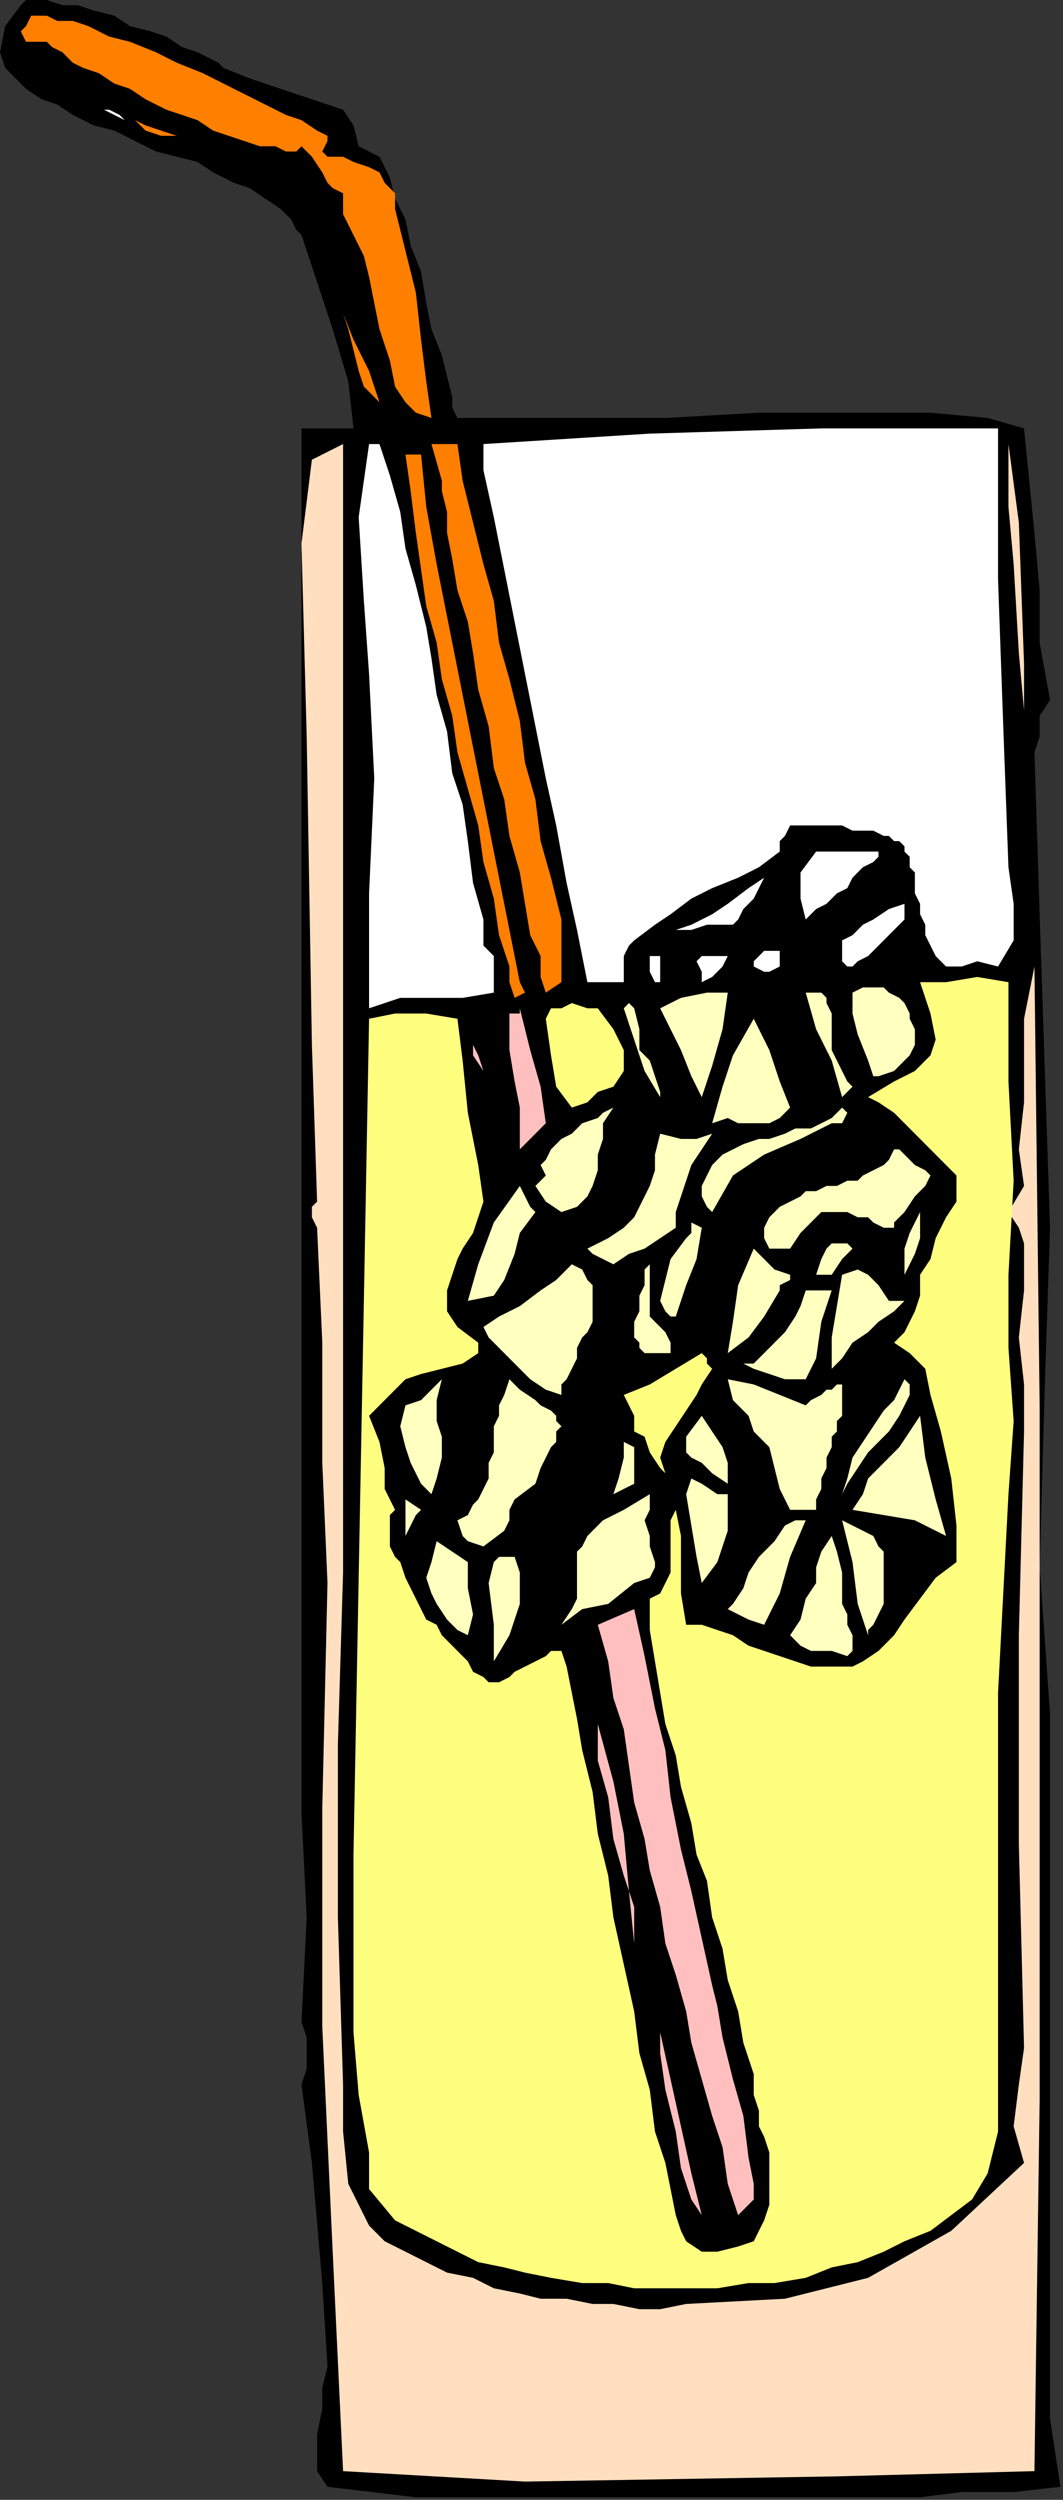
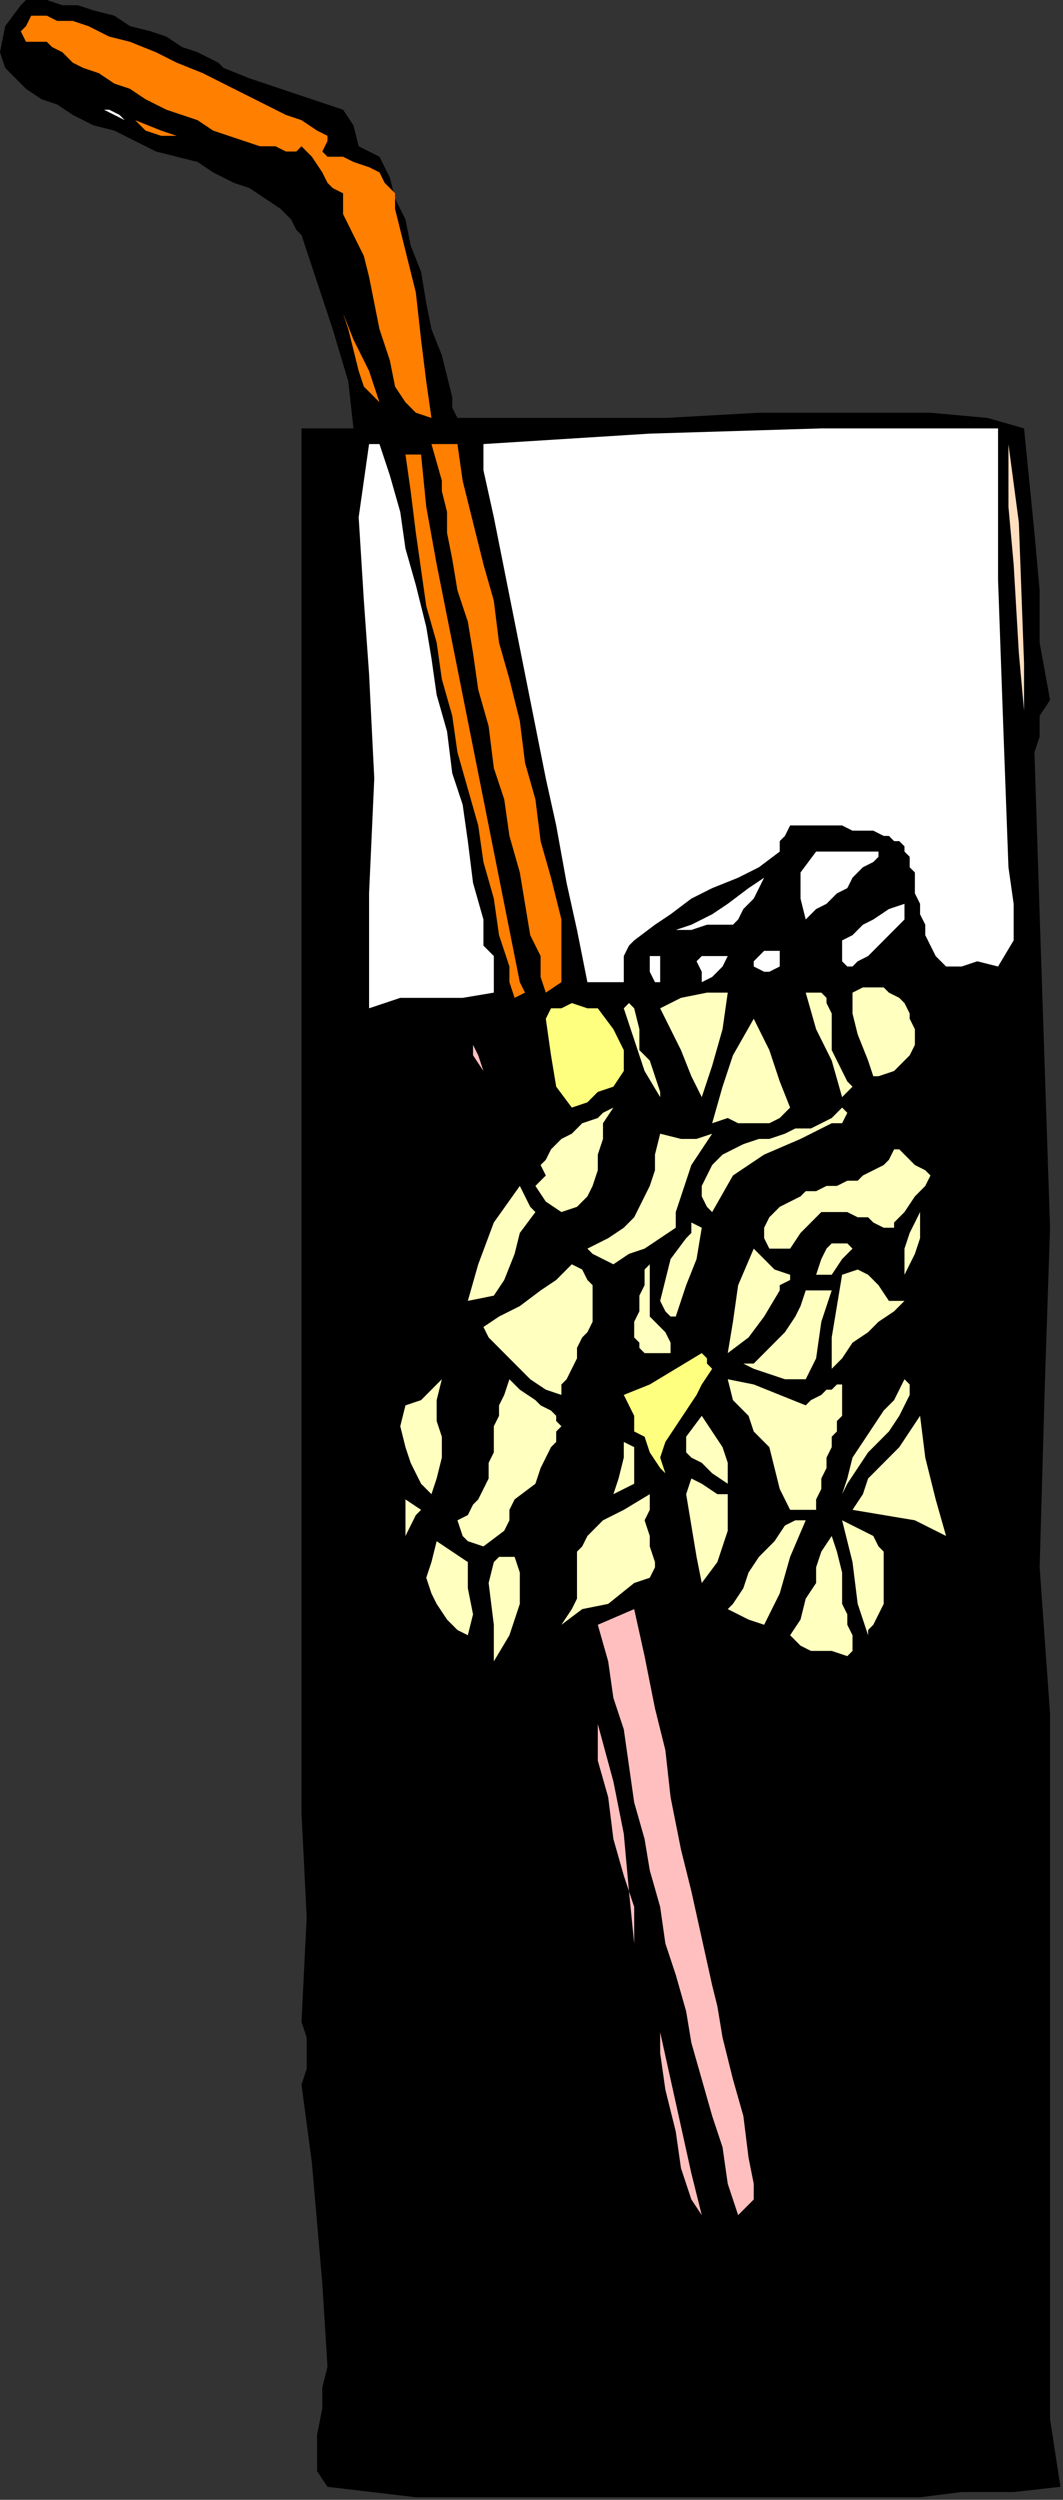
<svg xmlns="http://www.w3.org/2000/svg" xmlns:ns1="http://sodipodi.sourceforge.net/DTD/sodipodi-0.dtd" xmlns:ns2="http://www.inkscape.org/namespaces/inkscape" version="1.0" width="70.104mm" height="164.761mm" id="svg125" ns1:docname="OBSSG241.WMF">
  <rect width="100%" height="100%" fill="#333333" stroke="none" />
  <ns1:namedview pagecolor="#ffffff" bordercolor="#666666" borderopacity="1" objecttolerance="10" gridtolerance="10" guidetolerance="10" ns2:pageopacity="0" ns2:pageshadow="2" ns2:window-width="640" ns2:window-height="480" id="namedview127" />
  <defs id="defs3">
    <pattern id="WMFhbasepattern" patternUnits="userSpaceOnUse" width="6" height="6" x="0" y="0" />
  </defs>
  <path style="fill:#000000;fill-rule:evenodd;fill-opacity:1;stroke:none;" d="  M 55.715,16.918   L 62.193,19.521   L 69.967,22.124   L 77.741,24.727   L 85.515,27.33   L 85.515,27.33   L 88.107,31.234   L 89.402,36.44   L 94.585,39.043   L 94.585,39.043   L 95.881,41.646   L 97.176,44.248   L 98.472,49.454   L 101.064,54.66   L 102.359,61.167   L 104.951,67.674   L 106.246,75.483   L 107.542,81.99   L 110.133,88.497   L 111.429,93.702   L 112.725,98.908   L 112.725,101.511   L 114.02,104.114   L 114.02,104.114   L 125.682,104.114   L 143.821,104.114   L 165.848,104.114   L 189.17,102.812   L 211.197,102.812   L 231.928,102.812   L 246.18,104.114   L 255.25,106.717   L 255.25,106.717   L 256.546,119.731   L 257.842,132.745   L 259.137,147.061   L 259.137,160.075   L 261.729,174.391   L 261.729,174.391   L 259.137,178.295   L 259.137,183.501   L 257.842,187.405   L 257.842,187.405   L 259.137,227.749   L 260.433,266.792   L 261.729,305.834   L 261.729,305.834   L 260.433,344.877   L 259.137,390.427   L 261.729,426.867   L 261.729,426.867   L 261.729,438.579   L 261.729,454.196   L 261.729,465.909   L 261.729,465.909   L 261.729,477.622   L 261.729,504.952   L 261.729,538.789   L 261.729,573.927   L 261.729,602.559   L 264.32,619.477   L 264.32,619.477   L 252.659,620.779   L 239.702,620.779   L 229.336,622.08   L 229.336,622.08   L 209.901,622.08   L 176.213,622.08   L 138.638,622.08   L 103.655,622.08   L 81.628,619.477   L 81.628,619.477   L 79.037,615.573   L 79.037,611.669   L 79.037,606.463   L 80.333,599.956   L 80.333,594.75   L 81.628,589.544   L 81.628,589.544   L 80.333,568.722   L 77.741,538.789   L 75.15,519.268   L 75.15,519.268   L 76.445,515.363   L 76.445,507.555   L 75.15,503.651   L 75.15,503.651   L 76.445,477.622   L 75.15,451.594   L 75.15,426.867   L 75.15,426.867   L 75.15,348.781   L 75.15,200.419   L 75.15,106.717   L 75.15,106.717   L 79.037,106.717   L 82.924,106.717   L 88.107,106.717   L 88.107,106.717   L 86.811,95.004   L 82.924,81.99   L 79.037,70.277   L 75.15,58.564   L 75.15,58.564   L 73.854,57.263   L 72.558,54.66   L 69.967,52.057   L 66.08,49.454   L 62.193,46.851   L 58.306,45.55   L 53.123,42.947   L 49.236,40.344   L 44.053,39.043   L 38.871,37.741   L 33.688,35.138   L 28.505,32.536   L 23.322,31.234   L 18.14,28.631   L 14.253,26.028   L 10.365,24.727   L 6.478,22.124   L 3.887,19.521   L 1.296,16.918   L 1.296,16.918   L 0,13.014   L 1.296,6.507   L 5.183,1.301   L 5.183,1.301   L 6.478,0   L 9.07,0   L 11.661,0   L 15.548,1.301   L 19.435,1.301   L 23.322,2.603   L 28.505,3.904   L 32.392,6.507   L 37.575,7.809   L 41.462,9.11   L 45.349,11.713   L 49.236,13.014   L 51.827,14.316   L 54.419,15.617   L 55.715,16.918  z " id="path5" />
  <path style="fill:#ff7f00;fill-rule:evenodd;fill-opacity:1;stroke:none;" d="  M 81.628,33.837   L 81.628,35.138   L 80.333,37.741   L 81.628,39.043   L 81.628,39.043   L 85.515,39.043   L 88.107,40.344   L 91.994,41.646   L 94.585,42.947   L 95.881,45.55   L 98.472,48.153   L 98.472,50.755   L 98.472,52.057   L 98.472,52.057   L 101.064,62.468   L 103.655,72.88   L 104.951,84.592   L 106.246,95.004   L 107.542,104.114   L 107.542,104.114   L 103.655,102.812   L 101.064,100.21   L 98.472,96.305   L 97.176,89.798   L 94.585,81.99   L 93.289,75.483   L 91.994,68.975   L 90.698,63.77   L 88.107,58.564   L 88.107,58.564   L 86.811,55.961   L 85.515,53.358   L 85.515,49.454   L 85.515,49.454   L 85.515,49.454   L 85.515,48.153   L 82.924,46.851   L 81.628,45.55   L 81.628,45.55   L 80.333,42.947   L 77.741,39.043   L 75.15,36.44   L 75.15,36.44   L 73.854,37.741   L 71.263,37.741   L 68.671,36.44   L 64.784,36.44   L 60.897,35.138   L 57.01,33.837   L 53.123,32.536   L 49.236,29.933   L 45.349,28.631   L 41.462,27.33   L 36.279,24.727   L 32.392,22.124   L 28.505,20.823   L 24.618,18.22   L 20.731,16.918   L 18.14,15.617   L 15.548,13.014   L 12.957,11.713   L 11.661,10.411   L 11.661,10.411   L 6.478,10.411   L 5.183,7.809   L 6.478,6.507   L 7.774,3.904   L 11.661,3.904   L 11.661,3.904   L 14.253,5.206   L 18.14,5.206   L 22.027,6.507   L 27.209,9.11   L 32.392,10.411   L 38.871,13.014   L 44.053,15.617   L 50.532,18.22   L 55.715,20.823   L 60.897,23.426   L 66.08,26.028   L 71.263,28.631   L 75.15,29.933   L 79.037,32.536   L 81.628,33.837  z " id="path7" />
  <path style="fill:#ff7f00;fill-rule:evenodd;fill-opacity:1;stroke:none;" d="  M 14.253,20.823   L 15.548,22.124   L 18.14,23.426   L 20.731,23.426   L 20.731,23.426   L 18.14,23.426   L 15.548,22.124   L 14.253,20.823  z " id="path9" />
  <path style="fill:#ffffff;fill-rule:evenodd;fill-opacity:1;stroke:none;" d="  M 31.096,29.933   L 28.505,28.631   L 25.914,27.33   L 24.618,27.33   L 24.618,27.33   L 27.209,27.33   L 29.801,28.631   L 31.096,29.933  z " id="path11" />
-   <path style="fill:#ff7f00;fill-rule:evenodd;fill-opacity:1;stroke:none;" d="  M 44.053,33.837   L 40.166,33.837   L 36.279,32.536   L 33.688,29.933   L 33.688,29.933   L 36.279,31.234   L 40.166,32.536   L 44.053,33.837  z " id="path13" />
+   <path style="fill:#ff7f00;fill-rule:evenodd;fill-opacity:1;stroke:none;" d="  M 44.053,33.837   L 40.166,33.837   L 36.279,32.536   L 33.688,29.933   L 33.688,29.933   L 40.166,32.536   L 44.053,33.837  z " id="path13" />
  <path style="fill:#ff7f00;fill-rule:evenodd;fill-opacity:1;stroke:none;" d="  M 94.585,100.21   L 90.698,96.305   L 89.402,92.401   L 88.107,87.195   L 86.811,81.99   L 85.515,78.085   L 85.515,78.085   L 88.107,84.592   L 91.994,92.401   L 94.585,100.21  z " id="path15" />
-   <path style="fill:#ffdfbf;fill-rule:evenodd;fill-opacity:1;stroke:none;" d="  M 85.515,110.621   L 85.515,204.323   L 85.515,298.026   L 85.515,391.728   L 85.515,391.728   L 84.22,434.675   L 84.22,477.622   L 85.515,519.268   L 85.515,519.268   L 85.515,530.98   L 86.811,543.995   L 91.994,554.406   L 91.994,554.406   L 95.881,558.31   L 101.064,560.913   L 106.246,563.516   L 111.429,566.119   L 117.907,567.42   L 123.09,570.023   L 129.569,571.325   L 134.751,572.626   L 141.23,572.626   L 147.708,573.927   L 152.891,573.927   L 159.369,575.229   L 164.552,575.229   L 171.031,573.927   L 171.031,573.927   L 195.649,572.626   L 216.38,567.42   L 237.111,555.707   L 255.25,538.789   L 255.25,538.789   L 252.659,529.679   L 253.955,519.268   L 255.25,510.158   L 255.25,510.158   L 253.955,459.402   L 253.955,407.345   L 255.25,356.59   L 255.25,356.59   L 255.25,344.877   L 253.955,333.164   L 255.25,321.451   L 255.25,321.451   L 255.25,317.547   L 255.25,314.944   L 255.25,311.04   L 255.25,311.04   L 255.25,309.739   L 253.955,305.834   L 251.363,301.93   L 251.363,301.93   L 255.25,295.423   L 253.955,286.313   L 255.25,274.6   L 255.25,265.49   L 255.25,253.777   L 255.25,253.777   L 257.842,240.763   L 259.137,350.083   L 259.137,523.172   L 257.842,615.573   L 257.842,615.573   L 208.605,616.874   L 130.864,618.176   L 85.515,615.573   L 85.515,615.573   L 82.924,560.913   L 80.333,504.952   L 80.333,450.292   L 81.628,394.331   L 81.628,394.331   L 80.333,364.398   L 80.333,334.466   L 79.037,305.834   L 79.037,305.834   L 77.741,303.231   L 77.741,300.629   L 79.037,299.327   L 79.037,299.327   L 77.741,260.285   L 76.445,183.501   L 75.15,135.348   L 75.15,135.348   L 76.445,124.937   L 77.741,114.525   L 85.515,110.621  z " id="path17" />
  <path style="fill:#ffffff;fill-rule:evenodd;fill-opacity:1;stroke:none;" d="  M 248.772,106.717   L 248.772,144.458   L 250.067,180.898   L 251.363,216.036   L 251.363,216.036   L 252.659,225.146   L 252.659,234.256   L 248.772,240.763   L 248.772,240.763   L 243.589,239.462   L 239.702,240.763   L 235.815,240.763   L 235.815,240.763   L 233.224,238.16   L 231.928,235.557   L 230.632,232.955   L 230.632,230.352   L 229.336,227.749   L 229.336,225.146   L 228.041,222.543   L 228.041,221.242   L 228.041,218.639   L 228.041,217.338   L 226.745,216.036   L 226.745,214.735   L 226.745,213.433   L 225.449,212.132   L 225.449,210.83   L 224.154,209.529   L 222.858,209.529   L 221.562,208.228   L 220.267,208.228   L 217.675,206.926   L 215.084,206.926   L 212.493,206.926   L 209.901,205.625   L 206.014,205.625   L 202.127,205.625   L 196.944,205.625   L 196.944,205.625   L 195.649,208.228   L 194.353,209.529   L 194.353,212.132   L 194.353,212.132   L 189.17,216.036   L 183.987,218.639   L 177.509,221.242   L 172.326,223.845   L 167.144,227.749   L 163.256,230.352   L 158.074,234.256   L 158.074,234.256   L 156.778,235.557   L 155.482,238.16   L 155.482,240.763   L 155.482,244.667   L 155.482,244.667   L 155.482,244.667   L 146.413,244.667   L 143.821,231.653   L 141.23,219.94   L 138.638,205.625   L 136.047,193.912   L 133.456,180.898   L 130.864,167.884   L 128.273,154.869   L 125.682,141.855   L 123.09,128.841   L 120.499,117.128   L 120.499,117.128   L 120.499,110.621   L 161.961,108.018   L 204.718,106.717   L 248.772,106.717  z " id="path19" />
  <path style="fill:#ff7f00;fill-rule:evenodd;fill-opacity:1;stroke:none;" d="  M 139.934,229.05   L 139.934,231.653   L 139.934,235.557   L 139.934,240.763   L 139.934,244.667   L 139.934,244.667   L 136.047,247.27   L 134.751,243.366   L 134.751,238.16   L 132.16,232.955   L 130.864,225.146   L 129.569,217.338   L 126.977,208.228   L 125.682,199.118   L 123.09,191.309   L 121.795,180.898   L 119.203,171.788   L 117.907,162.678   L 116.612,154.869   L 114.02,147.061   L 112.725,139.252   L 111.429,132.745   L 111.429,127.539   L 110.133,122.334   L 110.133,119.731   L 110.133,119.731   L 107.542,110.621   L 114.02,110.621   L 115.316,119.731   L 117.907,130.142   L 120.499,140.554   L 123.09,149.664   L 124.386,160.075   L 126.977,169.185   L 129.569,179.596   L 130.864,190.008   L 133.456,199.118   L 134.751,209.529   L 137.343,218.639   L 139.934,229.05  z " id="path21" />
  <path style="fill:#ffffff;fill-rule:evenodd;fill-opacity:1;stroke:none;" d="  M 94.585,110.621   L 97.176,118.429   L 99.768,127.539   L 101.064,136.649   L 103.655,145.759   L 106.246,156.171   L 107.542,163.979   L 108.838,173.089   L 111.429,182.199   L 112.725,192.611   L 115.316,200.419   L 116.612,209.529   L 117.907,219.94   L 120.499,229.05   L 120.499,229.05   L 120.499,231.653   L 120.499,235.557   L 123.09,238.16   L 123.09,238.16   L 123.09,247.27   L 115.316,248.572   L 106.246,248.572   L 99.768,248.572   L 91.994,251.175   L 91.994,251.175   L 91.994,222.543   L 93.289,193.912   L 91.994,167.884   L 91.994,167.884   L 90.698,149.664   L 89.402,128.841   L 91.994,110.621   L 91.994,110.621   L 94.585,110.621  z " id="path23" />
  <path style="fill:#ff7f00;fill-rule:evenodd;fill-opacity:1;stroke:none;" d="  M 104.951,113.224   L 106.246,126.238   L 108.838,140.554   L 111.429,153.568   L 114.02,166.582   L 116.612,179.596   L 119.203,192.611   L 121.795,205.625   L 124.386,218.639   L 126.977,231.653   L 129.569,244.667   L 129.569,244.667   L 130.864,247.27   L 128.273,248.572   L 126.977,244.667   L 126.977,244.667   L 126.977,240.763   L 124.386,232.955   L 123.09,223.845   L 120.499,214.735   L 119.203,205.625   L 116.612,196.515   L 114.02,187.405   L 112.725,178.295   L 110.133,169.185   L 108.838,160.075   L 106.246,150.965   L 104.951,141.855   L 103.655,132.745   L 102.359,122.334   L 101.064,113.224   L 101.064,113.224   L 104.951,113.224  z " id="path25" />
  <path style="fill:#ffdfbf;fill-rule:evenodd;fill-opacity:1;stroke:none;" d="  M 255.25,190.008   L 255.25,187.405   L 255.25,182.199   L 255.25,176.993   L 255.25,176.993   L 253.955,162.678   L 252.659,140.554   L 251.363,126.238   L 251.363,126.238   L 251.363,119.731   L 251.363,114.525   L 251.363,110.621   L 251.363,110.621   L 253.955,130.142   L 255.25,165.281   L 255.25,190.008  z " id="path27" />
  <path style="fill:#ffffff;fill-rule:evenodd;fill-opacity:1;stroke:none;" d="  M 200.831,229.05   L 199.536,223.845   L 199.536,217.338   L 203.423,212.132   L 203.423,212.132   L 208.605,212.132   L 213.788,212.132   L 218.971,212.132   L 218.971,212.132   L 218.971,213.433   L 217.675,214.735   L 215.084,216.036   L 212.493,218.639   L 211.197,221.242   L 208.605,222.543   L 206.014,225.146   L 203.423,226.448   L 202.127,227.749   L 200.831,229.05  z " id="path29" />
  <path style="fill:#ffffff;fill-rule:evenodd;fill-opacity:1;stroke:none;" d="  M 168.439,231.653   L 172.326,230.352   L 177.509,227.749   L 181.396,225.146   L 186.579,221.242   L 190.466,218.639   L 190.466,218.639   L 187.875,223.845   L 185.283,226.448   L 183.987,229.05   L 182.692,230.352   L 181.396,230.352   L 180.1,230.352   L 178.805,230.352   L 176.213,230.352   L 172.326,231.653   L 168.439,231.653  z " id="path31" />
  <path style="fill:#ffffff;fill-rule:evenodd;fill-opacity:1;stroke:none;" d="  M 225.449,229.05   L 224.154,230.352   L 222.858,231.653   L 221.562,232.955   L 220.267,234.256   L 217.675,236.859   L 216.38,238.16   L 213.788,239.462   L 212.493,240.763   L 211.197,240.763   L 211.197,240.763   L 209.901,239.462   L 209.901,238.16   L 209.901,234.256   L 209.901,234.256   L 212.493,232.955   L 215.084,230.352   L 217.675,229.05   L 221.562,226.448   L 225.449,225.146   L 225.449,225.146   L 225.449,229.05  z " id="path33" />
  <path style="fill:#ffffff;fill-rule:evenodd;fill-opacity:1;stroke:none;" d="  M 194.353,240.763   L 191.762,242.065   L 190.466,242.065   L 187.875,240.763   L 187.875,240.763   L 187.875,239.462   L 190.466,236.859   L 193.057,236.859   L 194.353,236.859   L 194.353,240.763  z " id="path35" />
  <path style="fill:#ffffff;fill-rule:evenodd;fill-opacity:1;stroke:none;" d="  M 181.396,238.16   L 180.1,240.763   L 177.509,243.366   L 174.918,244.667   L 174.918,244.667   L 174.918,242.065   L 173.622,239.462   L 174.918,238.16   L 174.918,238.16   L 176.213,238.16   L 178.805,238.16   L 181.396,238.16  z " id="path37" />
  <path style="fill:#ffffff;fill-rule:evenodd;fill-opacity:1;stroke:none;" d="  M 164.552,244.667   L 163.256,244.667   L 161.961,242.065   L 161.961,238.16   L 161.961,238.16   L 161.961,238.16   L 163.256,238.16   L 164.552,238.16   L 164.552,238.16   L 164.552,240.763   L 164.552,243.366   L 164.552,244.667  z " id="path39" />
-   <path style="fill:#ffff7f;fill-rule:evenodd;fill-opacity:1;stroke:none;" d="  M 251.363,244.667   L 251.363,269.394   L 252.659,294.122   L 251.363,317.547   L 251.363,317.547   L 251.363,335.767   L 252.659,353.987   L 251.363,372.207   L 251.363,372.207   L 248.772,421.661   L 248.772,471.115   L 248.772,519.268   L 248.772,519.268   L 248.772,530.98   L 246.18,541.392   L 242.293,547.899   L 242.293,547.899   L 237.111,551.803   L 231.928,555.707   L 225.449,558.31   L 220.267,560.913   L 213.788,563.516   L 207.31,564.817   L 200.831,567.42   L 193.057,568.722   L 186.579,568.722   L 178.805,570.023   L 172.326,570.023   L 164.552,570.023   L 158.074,570.023   L 151.595,568.722   L 145.117,568.722   L 137.343,567.42   L 130.864,566.119   L 125.682,564.817   L 119.203,563.516   L 114.02,560.913   L 114.02,560.913   L 106.246,557.009   L 98.472,553.105   L 91.994,545.296   L 91.994,545.296   L 91.994,542.693   L 91.994,540.09   L 91.994,536.186   L 91.994,536.186   L 89.402,521.87   L 88.107,506.253   L 88.107,491.938   L 88.107,476.321   L 88.107,462.005   L 88.107,462.005   L 89.402,393.03   L 90.698,324.054   L 91.994,253.777   L 91.994,253.777   L 98.472,252.476   L 106.246,252.476   L 114.02,253.777   L 114.02,253.777   L 115.316,264.189   L 116.612,277.203   L 119.203,290.217   L 120.499,299.327   L 120.499,299.327   L 119.203,303.231   L 117.907,307.136   L 115.316,311.04   L 114.02,313.643   L 112.725,317.547   L 111.429,321.451   L 111.429,326.657   L 114.02,330.561   L 114.02,330.561   L 119.203,334.466   L 119.203,337.068   L 115.316,339.671   L 110.133,340.973   L 104.951,342.274   L 101.064,343.576   L 101.064,343.576   L 97.176,347.48   L 94.585,350.083   L 91.994,352.686   L 91.994,352.686   L 94.585,359.193   L 95.881,365.7   L 95.881,370.905   L 98.472,376.111   L 98.472,376.111   L 97.176,377.413   L 97.176,380.015   L 97.176,382.618   L 97.176,385.221   L 98.472,387.824   L 99.768,389.125   L 101.064,393.03   L 102.359,395.632   L 103.655,398.235   L 104.951,400.838   L 106.246,403.441   L 108.838,404.742   L 110.133,407.345   L 112.725,409.948   L 114.02,411.25   L 115.316,412.551   L 116.612,413.852   L 116.612,413.852   L 117.907,416.455   L 120.499,417.757   L 121.795,419.058   L 124.386,419.058   L 126.977,417.757   L 128.273,416.455   L 130.864,415.154   L 133.456,413.852   L 136.047,412.551   L 137.343,411.25   L 139.934,411.25   L 139.934,411.25   L 141.23,415.154   L 142.525,421.661   L 143.821,428.168   L 145.117,435.977   L 147.708,446.388   L 149.004,456.799   L 151.595,467.211   L 152.891,477.622   L 155.482,489.335   L 158.074,501.048   L 159.369,511.459   L 161.961,520.569   L 163.256,530.98   L 165.848,538.789   L 167.144,545.296   L 168.439,551.803   L 169.735,555.707   L 171.031,558.31   L 171.031,558.31   L 174.918,560.913   L 178.805,560.913   L 183.987,559.612   L 187.875,558.31   L 187.875,558.31   L 189.17,555.707   L 190.466,553.105   L 191.762,549.2   L 191.762,546.597   L 191.762,543.995   L 191.762,540.09   L 191.762,536.186   L 190.466,532.282   L 189.17,529.679   L 189.17,525.775   L 187.875,521.87   L 187.875,519.268   L 187.875,516.665   L 187.875,516.665   L 185.283,508.856   L 183.987,501.048   L 181.396,493.239   L 180.1,485.431   L 177.509,477.622   L 176.213,468.512   L 173.622,462.005   L 172.326,454.196   L 169.735,445.087   L 168.439,437.278   L 165.848,429.469   L 164.552,421.661   L 163.256,413.852   L 161.961,406.044   L 161.961,398.235   L 161.961,398.235   L 164.552,396.934   L 165.848,394.331   L 167.144,391.728   L 167.144,390.427   L 167.144,387.824   L 167.144,385.221   L 167.144,382.618   L 167.144,381.317   L 167.144,378.714   L 168.439,376.111   L 168.439,376.111   L 169.735,382.618   L 169.735,389.125   L 169.735,396.934   L 171.031,404.742   L 171.031,404.742   L 174.918,404.742   L 178.805,406.044   L 182.692,407.345   L 186.579,409.948   L 190.466,411.25   L 194.353,412.551   L 198.24,413.852   L 202.127,415.154   L 204.718,415.154   L 208.605,415.154   L 212.493,415.154   L 215.084,413.852   L 218.971,411.25   L 222.858,407.345   L 222.858,407.345   L 225.449,403.441   L 229.336,398.235   L 233.224,393.03   L 238.406,389.125   L 238.406,389.125   L 238.406,380.015   L 237.111,368.303   L 234.519,356.59   L 231.928,347.48   L 231.928,347.48   L 230.632,340.973   L 226.745,337.068   L 222.858,334.466   L 222.858,334.466   L 225.449,331.863   L 226.745,329.26   L 228.041,326.657   L 229.336,322.753   L 229.336,317.547   L 229.336,317.547   L 231.928,313.643   L 233.224,308.437   L 235.815,303.231   L 238.406,299.327   L 238.406,299.327   L 238.406,292.82   L 235.815,290.217   L 233.224,287.614   L 230.632,285.012   L 228.041,282.409   L 225.449,279.806   L 222.858,277.203   L 218.971,274.6   L 216.38,273.299   L 216.38,273.299   L 222.858,269.394   L 228.041,266.792   L 231.928,262.887   L 233.224,258.983   L 231.928,252.476   L 229.336,244.667   L 229.336,244.667   L 235.815,244.667   L 243.589,243.366   L 251.363,244.667  z " id="path41" />
  <path style="fill:#ffffbf;fill-rule:evenodd;fill-opacity:1;stroke:none;" d="  M 212.493,247.27   L 215.084,245.969   L 217.675,245.969   L 220.267,245.969   L 221.562,247.27   L 224.154,248.572   L 225.449,249.873   L 226.745,252.476   L 226.745,253.777   L 228.041,256.38   L 228.041,258.983   L 228.041,260.285   L 226.745,262.887   L 225.449,264.189   L 225.449,264.189   L 222.858,266.792   L 218.971,268.093   L 217.675,268.093   L 216.38,264.189   L 216.38,264.189   L 213.788,257.682   L 212.493,252.476   L 212.493,247.27  z " id="path43" />
  <path style="fill:#ffffbf;fill-rule:evenodd;fill-opacity:1;stroke:none;" d="  M 212.493,270.696   L 209.901,273.299   L 207.31,264.189   L 203.423,256.38   L 200.831,247.27   L 200.831,247.27   L 202.127,247.27   L 203.423,247.27   L 204.718,247.27   L 206.014,248.572   L 206.014,249.873   L 207.31,252.476   L 207.31,253.777   L 207.31,256.38   L 207.31,258.983   L 207.31,261.586   L 208.605,264.189   L 209.901,266.792   L 211.197,269.394   L 212.493,270.696  z " id="path45" />
  <path style="fill:#ffffbf;fill-rule:evenodd;fill-opacity:1;stroke:none;" d="  M 174.918,273.299   L 172.326,268.093   L 169.735,261.586   L 167.144,256.38   L 164.552,251.175   L 164.552,251.175   L 169.735,248.572   L 176.213,247.27   L 181.396,247.27   L 181.396,247.27   L 180.1,256.38   L 177.509,265.49   L 174.918,273.299  z " id="path47" />
  <path style="fill:#ffff7f;fill-rule:evenodd;fill-opacity:1;stroke:none;" d="  M 149.004,251.175   L 152.891,256.38   L 155.482,261.586   L 155.482,266.792   L 155.482,266.792   L 152.891,270.696   L 149.004,271.997   L 146.413,274.6   L 142.525,275.902   L 142.525,275.902   L 138.638,270.696   L 137.343,262.887   L 136.047,253.777   L 136.047,253.777   L 137.343,251.175   L 139.934,251.175   L 142.525,249.873   L 146.413,251.175   L 149.004,251.175  z " id="path49" />
  <path style="fill:#ffffbf;fill-rule:evenodd;fill-opacity:1;stroke:none;" d="  M 161.961,264.189   L 163.256,268.093   L 164.552,271.997   L 164.552,273.299   L 164.552,273.299   L 160.665,266.792   L 158.074,258.983   L 155.482,251.175   L 155.482,251.175   L 156.778,249.873   L 158.074,251.175   L 158.074,251.175   L 158.074,251.175   L 159.369,256.38   L 159.369,261.586   L 161.961,264.189  z " id="path51" />
-   <path style="fill:#ffbfbf;fill-rule:evenodd;fill-opacity:1;stroke:none;" d="  M 129.569,251.175   L 132.16,261.586   L 134.751,270.696   L 136.047,279.806   L 136.047,279.806   L 134.751,281.107   L 132.16,283.71   L 129.569,286.313   L 129.569,286.313   L 129.569,283.71   L 129.569,279.806   L 129.569,275.902   L 129.569,275.902   L 129.569,277.203   L 129.569,277.203   L 129.569,275.902   L 129.569,275.902   L 128.273,269.394   L 126.977,261.586   L 126.977,253.777   L 126.977,253.777   L 126.977,252.476   L 129.569,252.476   L 129.569,251.175  z " id="path53" />
  <path style="fill:#ffbfbf;fill-rule:evenodd;fill-opacity:1;stroke:none;" d="  M 120.499,266.792   L 117.907,262.887   L 117.907,260.285   L 116.612,257.682   L 116.612,257.682   L 117.907,260.285   L 119.203,262.887   L 120.499,266.792  z " id="path55" />
  <path style="fill:#ffffbf;fill-rule:evenodd;fill-opacity:1;stroke:none;" d="  M 196.944,275.902   L 194.353,278.504   L 191.762,279.806   L 187.875,279.806   L 183.987,279.806   L 181.396,278.504   L 177.509,279.806   L 177.509,279.806   L 180.1,270.696   L 182.692,262.887   L 187.875,253.777   L 187.875,253.777   L 191.762,261.586   L 194.353,269.394   L 196.944,275.902  z " id="path57" />
  <path style="fill:#ffffbf;fill-rule:evenodd;fill-opacity:1;stroke:none;" d="  M 139.934,301.93   L 136.047,299.327   L 133.456,295.423   L 136.047,292.82   L 136.047,292.82   L 134.751,290.217   L 136.047,288.916   L 137.343,286.313   L 139.934,283.71   L 142.525,282.409   L 145.117,279.806   L 149.004,278.504   L 150.3,277.203   L 152.891,275.902   L 152.891,275.902   L 150.3,279.806   L 150.3,283.71   L 149.004,287.614   L 149.004,291.519   L 147.708,295.423   L 146.413,298.026   L 143.821,300.629   L 139.934,301.93  z " id="path59" />
  <path style="fill:#ffffbf;fill-rule:evenodd;fill-opacity:1;stroke:none;" d="  M 177.509,301.93   L 176.213,300.629   L 174.918,298.026   L 174.918,295.423   L 174.918,295.423   L 176.213,292.82   L 177.509,290.217   L 180.1,287.614   L 182.692,286.313   L 185.283,285.012   L 189.17,283.71   L 191.762,283.71   L 195.649,282.409   L 198.24,281.107   L 202.127,281.107   L 204.718,279.806   L 207.31,278.504   L 209.901,275.902   L 209.901,275.902   L 211.197,277.203   L 209.901,279.806   L 207.31,279.806   L 207.31,279.806   L 199.536,283.71   L 190.466,287.614   L 182.692,292.82   L 177.509,301.93  z " id="path61" />
  <path style="fill:#ffffbf;fill-rule:evenodd;fill-opacity:1;stroke:none;" d="  M 177.509,282.409   L 174.918,286.313   L 172.326,290.217   L 171.031,294.122   L 169.735,298.026   L 168.439,301.93   L 168.439,305.834   L 168.439,305.834   L 164.552,308.437   L 160.665,311.04   L 156.778,312.341   L 152.891,314.944   L 152.891,314.944   L 150.3,313.643   L 147.708,312.341   L 146.413,311.04   L 146.413,311.04   L 151.595,308.437   L 155.482,305.834   L 158.074,303.231   L 159.369,300.629   L 160.665,298.026   L 161.961,295.423   L 163.256,291.519   L 163.256,287.614   L 164.552,282.409   L 164.552,282.409   L 169.735,283.71   L 173.622,283.71   L 177.509,282.409  z " id="path63" />
  <path style="fill:#ffffbf;fill-rule:evenodd;fill-opacity:1;stroke:none;" d="  M 231.928,292.82   L 230.632,295.423   L 228.041,298.026   L 225.449,301.93   L 222.858,304.533   L 222.858,305.834   L 222.858,305.834   L 221.562,305.834   L 220.267,305.834   L 217.675,304.533   L 216.38,303.231   L 213.788,303.231   L 211.197,301.93   L 209.901,301.93   L 207.31,301.93   L 204.718,301.93   L 202.127,304.533   L 199.536,307.136   L 196.944,311.04   L 196.944,311.04   L 194.353,311.04   L 191.762,311.04   L 190.466,308.437   L 190.466,308.437   L 190.466,305.834   L 191.762,303.231   L 193.057,301.93   L 194.353,300.629   L 196.944,299.327   L 199.536,298.026   L 200.831,296.724   L 203.423,296.724   L 206.014,295.423   L 208.605,295.423   L 211.197,294.122   L 213.788,294.122   L 215.084,292.82   L 217.675,291.519   L 220.267,290.217   L 221.562,288.916   L 222.858,286.313   L 222.858,286.313   L 224.154,286.313   L 225.449,287.614   L 228.041,290.217   L 230.632,291.519   L 231.928,292.82  z " id="path65" />
  <path style="fill:#ffffbf;fill-rule:evenodd;fill-opacity:1;stroke:none;" d="  M 133.456,301.93   L 129.569,307.136   L 128.273,312.341   L 125.682,318.849   L 123.09,322.753   L 116.612,324.054   L 116.612,324.054   L 119.203,314.944   L 123.09,304.533   L 129.569,295.423   L 129.569,295.423   L 130.864,298.026   L 132.16,300.629   L 133.456,301.93  z " id="path67" />
  <path style="fill:#ffffbf;fill-rule:evenodd;fill-opacity:1;stroke:none;" d="  M 174.918,305.834   L 173.622,313.643   L 171.031,320.15   L 168.439,327.958   L 168.439,327.958   L 167.144,327.958   L 165.848,326.657   L 164.552,324.054   L 164.552,324.054   L 165.848,318.849   L 167.144,313.643   L 171.031,308.437   L 171.031,308.437   L 172.326,307.136   L 172.326,304.533   L 174.918,305.834  z " id="path69" />
  <path style="fill:#ffffbf;fill-rule:evenodd;fill-opacity:1;stroke:none;" d="  M 225.449,317.547   L 225.449,317.547   L 225.449,316.246   L 225.449,314.944   L 225.449,314.944   L 225.449,311.04   L 226.745,307.136   L 229.336,301.93   L 229.336,301.93   L 229.336,303.231   L 229.336,303.231   L 229.336,301.93   L 229.336,301.93   L 229.336,308.437   L 228.041,312.341   L 225.449,317.547  z " id="path71" />
  <path style="fill:#ffffbf;fill-rule:evenodd;fill-opacity:1;stroke:none;" d="  M 212.493,311.04   L 209.901,313.643   L 207.31,317.547   L 203.423,317.547   L 203.423,317.547   L 204.718,313.643   L 206.014,311.04   L 207.31,309.739   L 209.901,309.739   L 211.197,309.739   L 212.493,311.04   L 212.493,311.04  z " id="path73" />
  <path style="fill:#ffffbf;fill-rule:evenodd;fill-opacity:1;stroke:none;" d="  M 196.944,317.547   L 196.944,318.849   L 194.353,320.15   L 194.353,321.451   L 194.353,321.451   L 190.466,327.958   L 186.579,333.164   L 181.396,337.068   L 181.396,337.068   L 182.692,329.26   L 183.987,320.15   L 187.875,311.04   L 187.875,311.04   L 190.466,313.643   L 193.057,316.246   L 196.944,317.547  z " id="path75" />
  <path style="fill:#ffffbf;fill-rule:evenodd;fill-opacity:1;stroke:none;" d="  M 161.961,314.944   L 161.961,317.547   L 161.961,322.753   L 161.961,327.958   L 161.961,327.958   L 163.256,329.26   L 165.848,331.863   L 167.144,334.466   L 167.144,337.068   L 164.552,337.068   L 164.552,337.068   L 161.961,337.068   L 160.665,337.068   L 159.369,335.767   L 159.369,334.466   L 158.074,333.164   L 158.074,330.561   L 158.074,329.26   L 159.369,326.657   L 159.369,324.054   L 159.369,322.753   L 160.665,320.15   L 160.665,318.849   L 160.665,316.246   L 161.961,314.944   L 161.961,314.944  z " id="path77" />
  <path style="fill:#ffffbf;fill-rule:evenodd;fill-opacity:1;stroke:none;" d="  M 139.934,347.48   L 136.047,346.178   L 132.16,343.576   L 129.569,340.973   L 126.977,338.37   L 124.386,335.767   L 121.795,333.164   L 120.499,330.561   L 120.499,330.561   L 124.386,327.958   L 129.569,325.356   L 134.751,321.451   L 138.638,318.849   L 142.525,314.944   L 142.525,314.944   L 145.117,316.246   L 146.413,318.849   L 147.708,320.15   L 147.708,322.753   L 147.708,324.054   L 147.708,326.657   L 147.708,329.26   L 146.413,331.863   L 145.117,333.164   L 143.821,335.767   L 143.821,338.37   L 142.525,340.973   L 141.23,343.576   L 139.934,344.877   L 139.934,347.48  z " id="path79" />
  <path style="fill:#ffffbf;fill-rule:evenodd;fill-opacity:1;stroke:none;" d="  M 225.449,324.054   L 222.858,326.657   L 218.971,329.26   L 216.38,331.863   L 212.493,334.466   L 209.901,338.37   L 207.31,340.973   L 207.31,340.973   L 207.31,333.164   L 208.605,325.356   L 209.901,317.547   L 209.901,317.547   L 213.788,316.246   L 216.38,317.547   L 218.971,320.15   L 221.562,324.054   L 225.449,324.054  z " id="path81" />
  <path style="fill:#ffffbf;fill-rule:evenodd;fill-opacity:1;stroke:none;" d="  M 207.31,321.451   L 204.718,329.26   L 203.423,338.37   L 200.831,343.576   L 200.831,343.576   L 195.649,343.576   L 191.762,342.274   L 187.875,340.973   L 187.875,340.973   L 185.283,339.671   L 187.875,339.671   L 190.466,337.068   L 190.466,337.068   L 193.057,334.466   L 195.649,331.863   L 198.24,327.958   L 199.536,325.356   L 200.831,321.451   L 200.831,321.451   L 202.127,321.451   L 204.718,321.451   L 207.31,321.451  z " id="path83" />
  <path style="fill:#ffff7f;fill-rule:evenodd;fill-opacity:1;stroke:none;" d="  M 177.509,340.973   L 174.918,344.877   L 173.622,347.48   L 171.031,351.384   L 168.439,355.288   L 165.848,359.193   L 164.552,363.097   L 164.552,363.097   L 165.848,367.001   L 165.848,367.001   L 164.552,365.7   L 161.961,361.795   L 160.665,357.891   L 158.074,356.59   L 158.074,356.59   L 158.074,352.686   L 156.778,350.083   L 155.482,347.48   L 155.482,347.48   L 161.961,344.877   L 168.439,340.973   L 174.918,337.068   L 174.918,337.068   L 176.213,338.37   L 176.213,339.671   L 177.509,340.973  z " id="path85" />
  <path style="fill:#ffffbf;fill-rule:evenodd;fill-opacity:1;stroke:none;" d="  M 107.542,372.207   L 104.951,369.604   L 102.359,364.398   L 101.064,360.494   L 99.768,355.288   L 101.064,350.083   L 101.064,350.083   L 104.951,348.781   L 107.542,346.178   L 110.133,343.576   L 110.133,343.576   L 108.838,348.781   L 108.838,353.987   L 110.133,357.891   L 110.133,363.097   L 108.838,368.303   L 107.542,372.207  z " id="path87" />
  <path style="fill:#ffffbf;fill-rule:evenodd;fill-opacity:1;stroke:none;" d="  M 133.456,369.604   L 128.273,373.508   L 126.977,376.111   L 126.977,378.714   L 125.682,381.317   L 120.499,385.221   L 120.499,385.221   L 116.612,383.92   L 115.316,382.618   L 114.02,378.714   L 114.02,378.714   L 116.612,377.413   L 117.907,374.81   L 119.203,373.508   L 120.499,370.905   L 121.795,368.303   L 121.795,364.398   L 123.09,361.795   L 123.09,359.193   L 123.09,355.288   L 124.386,352.686   L 124.386,350.083   L 125.682,347.48   L 126.977,343.576   L 126.977,343.576   L 129.569,346.178   L 133.456,348.781   L 134.751,350.083   L 137.343,351.384   L 138.638,352.686   L 138.638,353.987   L 139.934,355.288   L 139.934,355.288   L 138.638,356.59   L 138.638,359.193   L 137.343,360.494   L 136.047,363.097   L 134.751,365.7   L 133.456,369.604  z " id="path89" />
  <path style="fill:#ffffbf;fill-rule:evenodd;fill-opacity:1;stroke:none;" d="  M 203.423,376.111   L 196.944,376.111   L 194.353,370.905   L 193.057,365.7   L 191.762,360.494   L 187.875,356.59   L 187.875,356.59   L 186.579,352.686   L 182.692,348.781   L 181.396,343.576   L 181.396,343.576   L 187.875,344.877   L 194.353,347.48   L 200.831,350.083   L 200.831,350.083   L 202.127,348.781   L 204.718,347.48   L 206.014,346.178   L 207.31,346.178   L 208.605,344.877   L 209.901,344.877   L 209.901,346.178   L 209.901,346.178   L 209.901,347.48   L 209.901,348.781   L 209.901,350.083   L 209.901,350.083   L 209.901,352.686   L 208.605,353.987   L 208.605,356.59   L 207.31,357.891   L 207.31,360.494   L 206.014,363.097   L 206.014,365.7   L 204.718,368.303   L 204.718,370.905   L 203.423,373.508   L 203.423,376.111  z " id="path91" />
  <path style="fill:#ffffbf;fill-rule:evenodd;fill-opacity:1;stroke:none;" d="  M 225.449,350.083   L 224.154,352.686   L 221.562,356.59   L 218.971,359.193   L 216.38,361.795   L 213.788,365.7   L 211.197,369.604   L 209.901,372.207   L 209.901,372.207   L 211.197,368.303   L 212.493,363.097   L 215.084,359.193   L 217.675,355.288   L 220.267,351.384   L 222.858,348.781   L 225.449,343.576   L 225.449,343.576   L 226.745,344.877   L 226.745,347.48   L 225.449,350.083  z " id="path93" />
  <path style="fill:#ffffbf;fill-rule:evenodd;fill-opacity:1;stroke:none;" d="  M 181.396,369.604   L 177.509,367.001   L 174.918,364.398   L 172.326,363.097   L 171.031,361.795   L 171.031,357.891   L 174.918,352.686   L 174.918,352.686   L 177.509,356.59   L 180.1,360.494   L 181.396,364.398   L 181.396,369.604  z " id="path95" />
  <path style="fill:#ffffbf;fill-rule:evenodd;fill-opacity:1;stroke:none;" d="  M 235.815,382.618   L 228.041,378.714   L 220.267,377.413   L 212.493,376.111   L 212.493,376.111   L 215.084,372.207   L 216.38,368.303   L 218.971,365.7   L 221.562,363.097   L 224.154,360.494   L 226.745,356.59   L 229.336,352.686   L 229.336,352.686   L 230.632,363.097   L 233.224,373.508   L 235.815,382.618  z " id="path97" />
  <path style="fill:#ffffbf;fill-rule:evenodd;fill-opacity:1;stroke:none;" d="  M 158.074,365.7   L 158.074,369.604   L 155.482,370.905   L 152.891,372.207   L 152.891,372.207   L 154.187,368.303   L 155.482,363.097   L 155.482,359.193   L 155.482,359.193   L 158.074,360.494   L 158.074,363.097   L 158.074,365.7  z " id="path99" />
  <path style="fill:#ffffbf;fill-rule:evenodd;fill-opacity:1;stroke:none;" d="  M 174.918,394.331   L 173.622,387.824   L 172.326,380.015   L 171.031,372.207   L 171.031,372.207   L 172.326,368.303   L 174.918,369.604   L 178.805,372.207   L 181.396,372.207   L 181.396,372.207   L 181.396,381.317   L 178.805,389.125   L 174.918,394.331  z " id="path101" />
  <path style="fill:#ffffbf;fill-rule:evenodd;fill-opacity:1;stroke:none;" d="  M 101.064,382.618   L 101.064,378.714   L 101.064,373.508   L 104.951,376.111   L 104.951,376.111   L 103.655,377.413   L 102.359,380.015   L 101.064,382.618  z " id="path103" />
  <path style="fill:#ffffbf;fill-rule:evenodd;fill-opacity:1;stroke:none;" d="  M 161.961,376.111   L 160.665,378.714   L 161.961,382.618   L 161.961,385.221   L 163.256,389.125   L 163.256,390.427   L 161.961,393.03   L 158.074,394.331   L 158.074,394.331   L 151.595,399.537   L 145.117,400.838   L 139.934,404.742   L 139.934,404.742   L 142.525,400.838   L 143.821,398.235   L 143.821,395.632   L 143.821,393.03   L 143.821,390.427   L 143.821,389.125   L 143.821,386.523   L 145.117,385.221   L 146.413,382.618   L 150.3,378.714   L 155.482,376.111   L 161.961,372.207   L 161.961,372.207   L 161.961,376.111  z " id="path105" />
  <path style="fill:#ffffbf;fill-rule:evenodd;fill-opacity:1;stroke:none;" d="  M 200.831,378.714   L 196.944,387.824   L 194.353,396.934   L 190.466,404.742   L 190.466,404.742   L 186.579,403.441   L 183.987,402.14   L 181.396,400.838   L 181.396,400.838   L 182.692,399.537   L 185.283,395.632   L 186.579,391.728   L 189.17,387.824   L 193.057,383.92   L 195.649,380.015   L 198.24,378.714   L 200.831,378.714  z " id="path107" />
  <path style="fill:#ffffbf;fill-rule:evenodd;fill-opacity:1;stroke:none;" d="  M 116.612,407.345   L 114.02,406.044   L 111.429,403.441   L 108.838,399.537   L 107.542,396.934   L 106.246,393.03   L 107.542,389.125   L 107.542,389.125   L 108.838,383.92   L 112.725,386.523   L 116.612,389.125   L 116.612,389.125   L 116.612,395.632   L 117.907,402.14   L 116.612,407.345  z " id="path109" />
  <path style="fill:#ffffbf;fill-rule:evenodd;fill-opacity:1;stroke:none;" d="  M 216.38,407.345   L 213.788,399.537   L 212.493,389.125   L 209.901,378.714   L 209.901,378.714   L 212.493,380.015   L 215.084,381.317   L 217.675,382.618   L 218.971,385.221   L 220.267,386.523   L 220.267,389.125   L 220.267,391.728   L 220.267,394.331   L 220.267,396.934   L 220.267,399.537   L 218.971,402.14   L 217.675,404.742   L 216.38,406.044   L 216.38,407.345  z " id="path111" />
  <path style="fill:#ffffbf;fill-rule:evenodd;fill-opacity:1;stroke:none;" d="  M 209.901,398.235   L 209.901,399.537   L 211.197,402.14   L 211.197,404.742   L 212.493,407.345   L 212.493,409.948   L 212.493,411.25   L 211.197,412.551   L 207.31,411.25   L 207.31,411.25   L 202.127,411.25   L 199.536,409.948   L 196.944,407.345   L 196.944,407.345   L 199.536,403.441   L 200.831,398.235   L 203.423,394.331   L 203.423,394.331   L 203.423,390.427   L 204.718,386.523   L 207.31,382.618   L 207.31,382.618   L 208.605,386.523   L 209.901,391.728   L 209.901,398.235  z " id="path113" />
  <path style="fill:#ffffbf;fill-rule:evenodd;fill-opacity:1;stroke:none;" d="  M 123.09,413.852   L 123.09,404.742   L 121.795,394.331   L 123.09,389.125   L 123.09,389.125   L 124.386,387.824   L 128.273,387.824   L 129.569,391.728   L 129.569,391.728   L 129.569,399.537   L 126.977,407.345   L 123.09,413.852  z " id="path115" />
  <path style="fill:#ffbfbf;fill-rule:evenodd;fill-opacity:1;stroke:none;" d="  M 183.987,551.803   L 181.396,543.995   L 180.1,534.885   L 177.509,527.076   L 174.918,517.966   L 172.326,508.856   L 171.031,501.048   L 168.439,491.938   L 165.848,484.129   L 164.552,475.019   L 161.961,465.909   L 160.665,458.101   L 158.074,448.991   L 156.778,439.881   L 155.482,430.771   L 152.891,422.962   L 151.595,413.852   L 149.004,404.742   L 149.004,404.742   L 158.074,400.838   L 160.665,412.551   L 163.256,425.565   L 165.848,435.977   L 167.144,447.689   L 169.735,460.704   L 172.326,471.115   L 174.918,482.828   L 177.509,494.541   L 177.509,494.541   L 178.805,499.746   L 180.1,507.555   L 182.692,517.966   L 185.283,527.076   L 186.579,537.488   L 187.875,543.995   L 187.875,547.899   L 187.875,547.899   L 186.579,549.2   L 185.283,550.502   L 183.987,551.803  z " id="path117" />
  <path style="fill:#ffbfbf;fill-rule:evenodd;fill-opacity:1;stroke:none;" d="  M 158.074,484.129   L 158.074,484.129   L 158.074,475.019   L 155.482,467.211   L 152.891,458.101   L 151.595,447.689   L 149.004,438.579   L 149.004,429.469   L 149.004,429.469   L 152.891,443.785   L 155.482,456.799   L 156.778,471.115   L 158.074,484.129  z " id="path119" />
  <path style="fill:#ffffff;fill-rule:evenodd;fill-opacity:1;stroke:none;" d="  M 158.074,484.129   L 159.369,486.732   L 159.369,489.335   L 158.074,490.636   L 158.074,490.636   L 159.369,489.335   L 159.369,486.732   L 158.074,484.129  z " id="path121" />
  <path style="fill:#ffbfbf;fill-rule:evenodd;fill-opacity:1;stroke:none;" d="  M 174.918,551.803   L 172.326,547.899   L 169.735,540.09   L 168.439,530.98   L 165.848,520.569   L 164.552,511.459   L 164.552,506.253   L 164.552,506.253   L 167.144,517.966   L 169.735,529.679   L 172.326,541.392   L 174.918,551.803  z " id="path123" />
</svg>